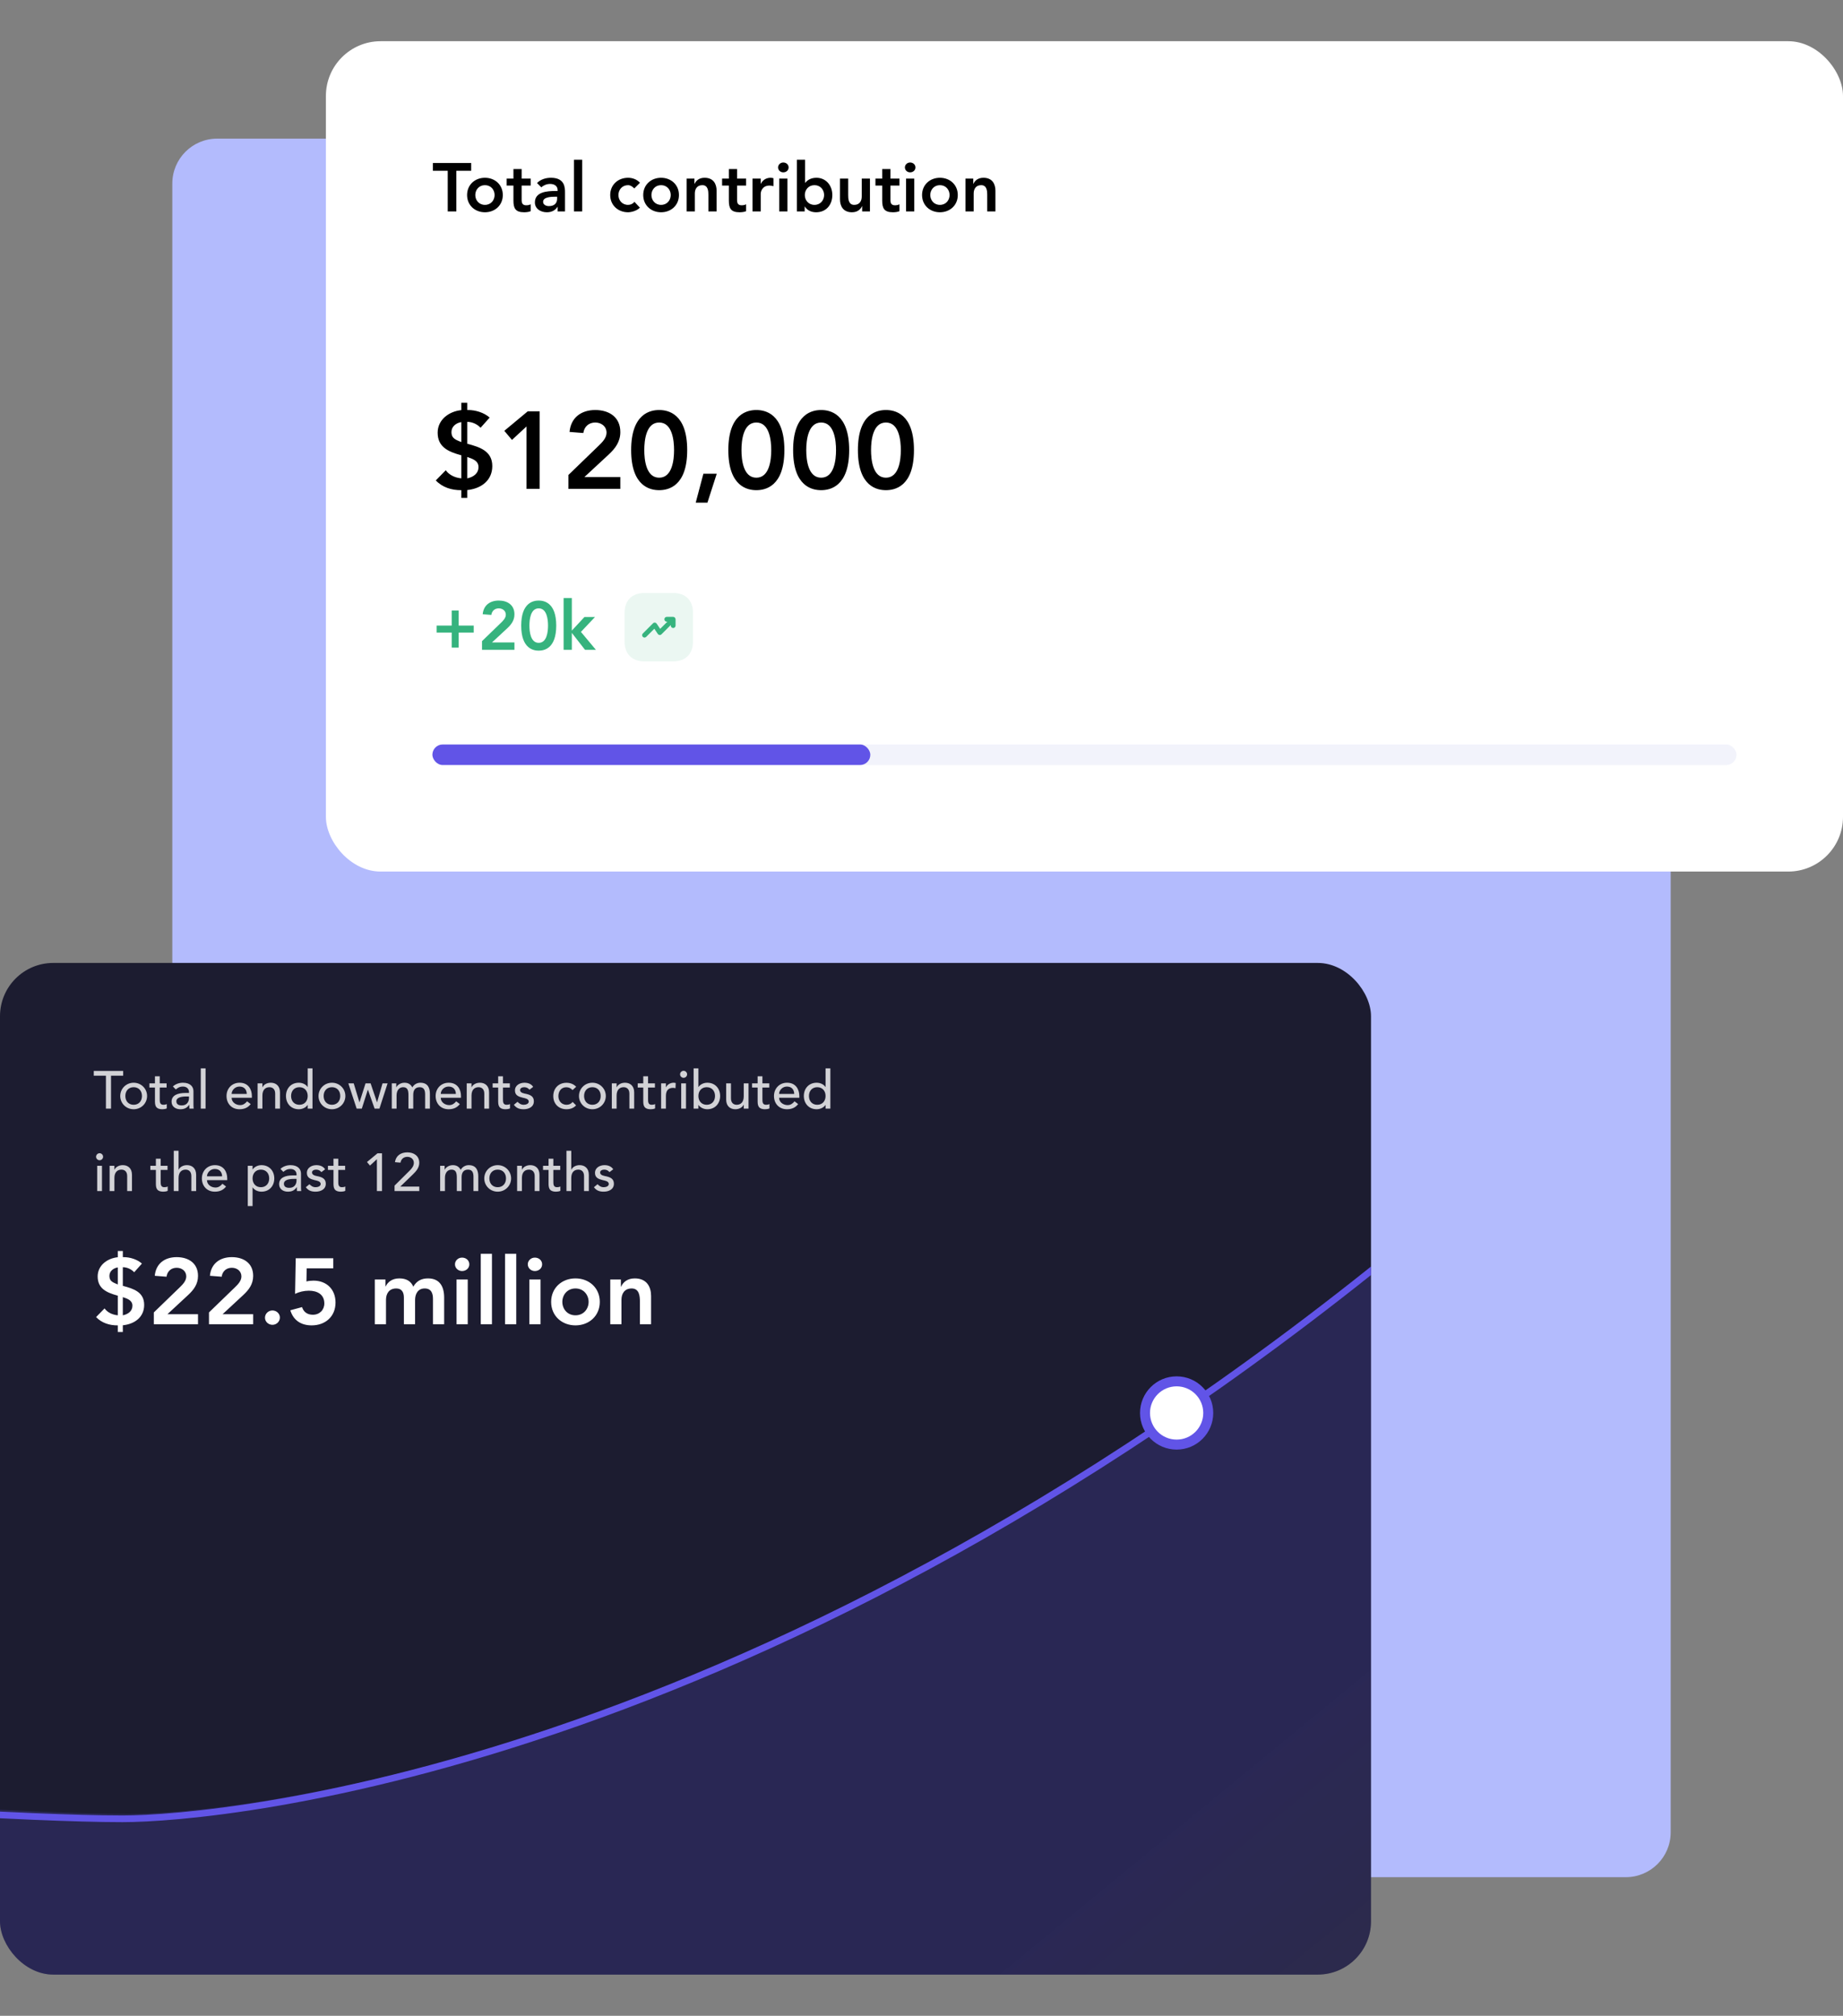
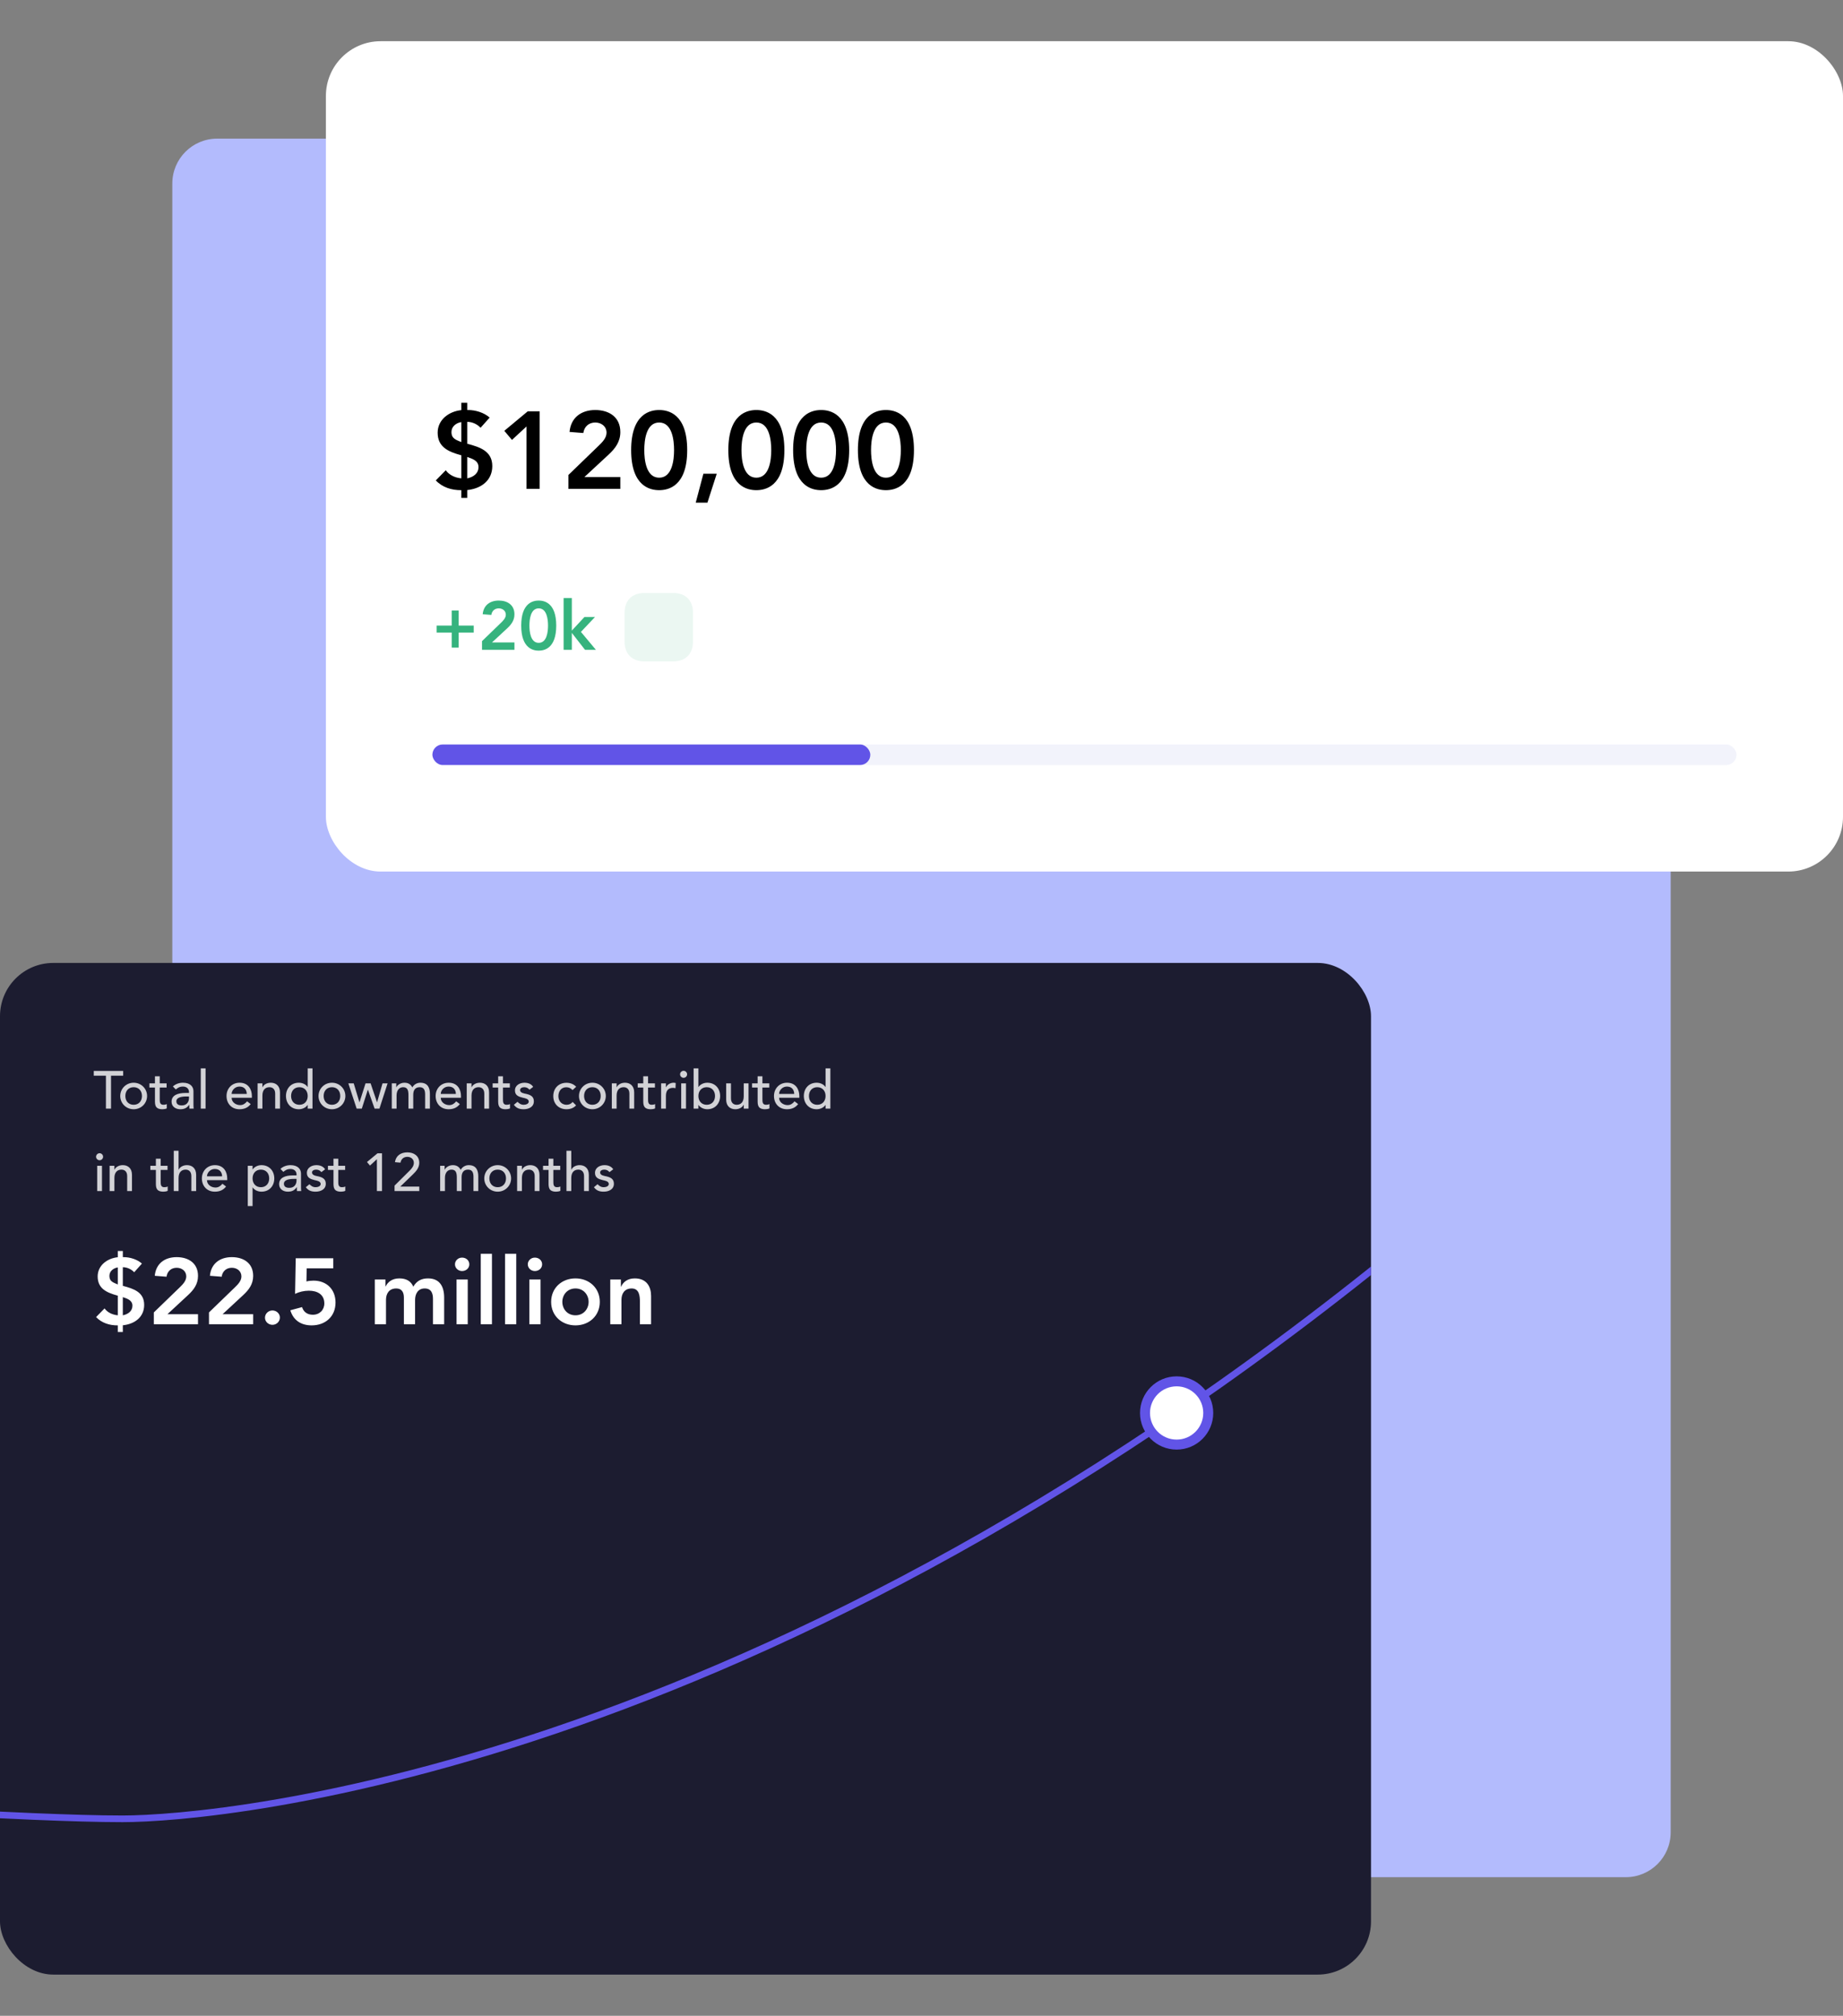
<svg xmlns="http://www.w3.org/2000/svg" width="492" height="538" viewBox="0 0 492 538" fill="none">
  <rect x="0" y="0" width="492" height="538" fill="#808080" stroke="none" />
  <rect x="46" y="37" width="400" height="464" rx="11.978" fill="#B3BBFD" />
  <rect x="87" y="11" width="405" height="221.61" rx="14.613" fill="white" />
-   <path d="M119.524 56.433V45.583H115.56V43.5H125.789V45.583H121.826V56.433H119.524ZM124.691 52.049C124.691 49.291 126.81 47.446 129.459 47.446C132.107 47.446 134.226 49.291 134.226 52.049C134.226 54.807 132.107 56.652 129.459 56.652C126.81 56.652 124.691 54.807 124.691 52.049ZM126.883 52.049C126.883 53.419 127.852 54.679 129.459 54.679C131.066 54.679 132.034 53.419 132.034 52.049C132.034 50.679 131.066 49.419 129.459 49.419C127.852 49.419 126.883 50.679 126.883 52.049ZM137.064 49.528H135.256V47.665H137.064V45.126H139.256V47.665H141.667V49.528H139.256V53.364C139.256 54.241 139.512 54.789 140.48 54.789C140.863 54.789 141.393 54.716 141.667 54.515V56.36C141.21 56.579 140.443 56.652 139.932 56.652C137.612 56.652 137.064 55.611 137.064 53.547V49.528ZM148.858 56.433V55.227H148.803C148.182 56.213 147.159 56.652 145.99 56.652C144.364 56.652 142.794 55.757 142.794 54.022C142.794 51.172 146.118 50.971 148.31 50.971H148.858V50.734C148.858 49.656 148.018 49.09 146.849 49.09C145.935 49.09 145.095 49.455 144.511 50.003L143.36 48.852C144.328 47.866 145.698 47.446 147.086 47.446C150.831 47.446 150.831 50.149 150.831 51.391V56.433H148.858ZM148.73 52.999V52.505H148.273C147.068 52.505 144.985 52.597 144.985 53.857C144.985 54.661 145.807 55.008 146.52 55.008C148.018 55.008 148.73 54.222 148.73 52.999ZM153.225 56.433V42.623H155.417V56.433H153.225ZM170.846 48.779L169.33 50.295C168.818 49.766 168.252 49.419 167.668 49.419C166.06 49.419 165.092 50.679 165.092 52.049C165.092 53.419 166.06 54.679 167.668 54.679C168.344 54.679 168.965 54.387 169.366 53.857L170.828 55.428C169.933 56.323 168.435 56.652 167.668 56.652C165.019 56.652 162.9 54.807 162.9 52.049C162.9 49.291 165.019 47.446 167.668 47.446C168.782 47.446 170.006 47.848 170.846 48.779ZM171.712 52.049C171.712 49.291 173.831 47.446 176.48 47.446C179.128 47.446 181.247 49.291 181.247 52.049C181.247 54.807 179.128 56.652 176.48 56.652C173.831 56.652 171.712 54.807 171.712 52.049ZM173.904 52.049C173.904 53.419 174.872 54.679 176.48 54.679C178.087 54.679 179.055 53.419 179.055 52.049C179.055 50.679 178.087 49.419 176.48 49.419C174.872 49.419 173.904 50.679 173.904 52.049ZM183.299 56.433V47.665H185.382V49.071H185.418C185.82 48.195 186.642 47.446 188.103 47.446C190.46 47.446 191.3 49.108 191.3 50.898V56.433H189.108V51.994C189.108 51.026 189.035 49.419 187.5 49.419C186.057 49.419 185.491 50.478 185.491 51.647V56.433H183.299ZM194.573 49.528H192.765V47.665H194.573V45.126H196.765V47.665H199.176V49.528H196.765V53.364C196.765 54.241 197.021 54.789 197.989 54.789C198.373 54.789 198.902 54.716 199.176 54.515V56.36C198.72 56.579 197.953 56.652 197.441 56.652C195.121 56.652 194.573 55.611 194.573 53.547V49.528ZM200.887 56.433V47.665H203.079V49.053H203.116C203.591 48.048 204.559 47.446 205.71 47.446C205.984 47.446 206.239 47.501 206.495 47.574V49.693C206.13 49.601 205.783 49.528 205.436 49.528C203.372 49.528 203.079 51.263 203.079 51.738V56.433H200.887ZM208.023 56.433V47.665H210.215V56.433H208.023ZM207.713 44.688C207.713 43.993 208.297 43.372 209.101 43.372C209.905 43.372 210.526 43.939 210.526 44.688C210.526 45.437 209.905 46.003 209.101 46.003C208.297 46.003 207.713 45.382 207.713 44.688ZM212.732 56.433V42.623H214.924V48.779H214.979C215.435 48.213 216.312 47.446 217.956 47.446C220.458 47.446 222.194 49.455 222.194 52.049C222.194 54.642 220.568 56.652 217.865 56.652C216.641 56.652 215.49 56.177 214.851 55.117H214.814V56.433H212.732ZM220.002 52.049C220.002 50.679 219.034 49.419 217.426 49.419C215.819 49.419 214.851 50.679 214.851 52.049C214.851 53.419 215.819 54.679 217.426 54.679C219.034 54.679 220.002 53.419 220.002 52.049ZM232.238 47.665V56.433H230.155V55.026H230.119C229.717 55.903 228.895 56.652 227.434 56.652C225.078 56.652 224.237 54.99 224.237 53.2V47.665H226.429V52.104C226.429 53.072 226.502 54.679 228.037 54.679C229.48 54.679 230.046 53.62 230.046 52.451V47.665H232.238ZM235.511 49.528H233.703V47.665H235.511V45.126H237.703V47.665H240.114V49.528H237.703V53.364C237.703 54.241 237.959 54.789 238.927 54.789C239.311 54.789 239.84 54.716 240.114 54.515V56.36C239.658 56.579 238.891 56.652 238.379 56.652C236.059 56.652 235.511 55.611 235.511 53.547V49.528ZM241.88 56.433V47.665H244.072V56.433H241.88ZM241.569 44.688C241.569 43.993 242.154 43.372 242.958 43.372C243.761 43.372 244.382 43.939 244.382 44.688C244.382 45.437 243.761 46.003 242.958 46.003C242.154 46.003 241.569 45.382 241.569 44.688ZM246.15 52.049C246.15 49.291 248.269 47.446 250.917 47.446C253.566 47.446 255.685 49.291 255.685 52.049C255.685 54.807 253.566 56.652 250.917 56.652C248.269 56.652 246.15 54.807 246.15 52.049ZM248.342 52.049C248.342 53.419 249.31 54.679 250.917 54.679C252.525 54.679 253.493 53.419 253.493 52.049C253.493 50.679 252.525 49.419 250.917 49.419C249.31 49.419 248.342 50.679 248.342 52.049ZM257.737 56.433V47.665H259.819V49.071H259.856C260.258 48.195 261.08 47.446 262.541 47.446C264.897 47.446 265.737 49.108 265.737 50.898V56.433H263.545V51.994C263.545 51.026 263.472 49.419 261.938 49.419C260.495 49.419 259.929 50.478 259.929 51.647V56.433H257.737Z" fill="#010101" />
  <path d="M124.726 107.501V109.43H124.989C126.977 109.43 129.227 110.132 130.718 111.447L128.292 114.165C127.386 113.2 126.071 112.587 124.726 112.587V118.432L124.843 118.461C128.117 119.338 131.419 120.39 131.419 124.394C131.419 128.252 128.438 130.414 124.726 130.794V132.898H123.148V130.823C120.606 130.853 118.121 130.093 116.339 128.222L118.998 125.504C119.933 126.819 121.541 127.521 123.148 127.667V121.5L123.002 121.471C119.729 120.565 116.835 119.338 116.835 115.48C116.835 112.002 119.875 109.781 123.148 109.459V107.501H124.726ZM123.148 117.993V112.645C121.775 112.879 120.518 113.814 120.518 115.305C120.518 117.087 121.745 117.38 123.148 117.993ZM124.726 121.968V127.667C126.334 127.346 127.737 126.381 127.737 124.657C127.737 122.932 126.1 122.436 124.726 121.968ZM140.561 130.473V113.814L136.674 117.409L134.628 114.983L140.882 109.781H144.068V130.473H140.561ZM151.748 130.473V126.761L159.785 118.987C160.75 118.052 161.919 116.912 161.919 115.48C161.919 113.785 160.516 112.762 158.908 112.762C157.184 112.762 155.957 113.872 155.723 115.568L152.04 115.275C152.391 111.447 155.168 109.43 158.908 109.43C162.62 109.43 165.601 111.33 165.601 115.305C165.601 117.906 164.257 119.688 162.416 121.383L156.015 127.316H165.601V130.473H151.748ZM168.489 120.127C168.489 110.336 173.661 109.43 175.97 109.43C178.279 109.43 183.452 110.336 183.452 120.127C183.452 129.917 178.279 130.823 175.97 130.823C173.661 130.823 168.489 129.917 168.489 120.127ZM171.996 120.127C171.996 122.699 172.463 127.492 175.97 127.492C179.477 127.492 179.945 122.699 179.945 120.127C179.945 117.555 179.477 112.762 175.97 112.762C172.463 112.762 171.996 117.555 171.996 120.127ZM185.726 134.155L187.772 126.44H191.337L188.853 134.155H185.726ZM194.432 120.127C194.432 110.336 199.605 109.43 201.914 109.43C204.223 109.43 209.396 110.336 209.396 120.127C209.396 129.917 204.223 130.823 201.914 130.823C199.605 130.823 194.432 129.917 194.432 120.127ZM197.939 120.127C197.939 122.699 198.407 127.492 201.914 127.492C205.421 127.492 205.888 122.699 205.888 120.127C205.888 117.555 205.421 112.762 201.914 112.762C198.407 112.762 197.939 117.555 197.939 120.127ZM211.728 120.127C211.728 110.336 216.901 109.43 219.209 109.43C221.518 109.43 226.691 110.336 226.691 120.127C226.691 129.917 221.518 130.823 219.209 130.823C216.901 130.823 211.728 129.917 211.728 120.127ZM215.235 120.127C215.235 122.699 215.702 127.492 219.209 127.492C222.716 127.492 223.184 122.699 223.184 120.127C223.184 117.555 222.716 112.762 219.209 112.762C215.702 112.762 215.235 117.555 215.235 120.127ZM229.023 120.127C229.023 110.336 234.196 109.43 236.505 109.43C238.814 109.43 243.987 110.336 243.987 120.127C243.987 129.917 238.814 130.823 236.505 130.823C234.196 130.823 229.023 129.917 229.023 120.127ZM232.53 120.127C232.53 122.699 232.998 127.492 236.505 127.492C240.012 127.492 240.48 122.699 240.48 120.127C240.48 117.555 240.012 112.762 236.505 112.762C232.998 112.762 232.53 117.555 232.53 120.127Z" fill="black" />
  <path d="M116.565 166.966H120.584V162.948H122.447V166.966H126.465V168.83H122.447V172.848H120.584V168.83H116.565V166.966ZM128.676 173.433V171.113L133.699 166.254C134.302 165.67 135.032 164.957 135.032 164.062C135.032 163.003 134.156 162.363 133.151 162.363C132.073 162.363 131.306 163.058 131.16 164.117L128.858 163.934C129.078 161.541 130.813 160.281 133.151 160.281C135.471 160.281 137.334 161.468 137.334 163.953C137.334 165.578 136.494 166.692 135.343 167.752L131.343 171.46H137.334V173.433H128.676ZM139.138 166.966C139.138 160.847 142.372 160.281 143.815 160.281C145.258 160.281 148.491 160.847 148.491 166.966C148.491 173.086 145.258 173.652 143.815 173.652C142.372 173.652 139.138 173.086 139.138 166.966ZM141.33 166.966C141.33 168.574 141.623 171.569 143.815 171.569C146.007 171.569 146.299 168.574 146.299 166.966C146.299 165.359 146.007 162.363 143.815 162.363C141.623 162.363 141.33 165.359 141.33 166.966ZM150.46 173.433V159.624H152.652V168.3L156.031 164.665H158.844L155.081 168.647L159.081 173.433H156.177L152.688 168.957H152.652V173.433H150.46Z" fill="#36B37E" />
  <path opacity="0.1" d="M179.698 158.26H172.045C168.72 158.26 166.738 160.242 166.738 163.566V171.21C166.738 174.544 168.72 176.526 172.045 176.526H179.689C183.013 176.526 184.995 174.544 184.995 171.22V163.566C185.004 160.242 183.022 158.26 179.698 158.26Z" fill="#36B37E" />
-   <path d="M180.282 165.027C180.218 164.872 180.09 164.744 179.935 164.68C179.862 164.653 179.78 164.635 179.698 164.635H177.999C177.643 164.635 177.36 164.918 177.36 165.274C177.36 165.63 177.643 165.913 177.999 165.913H178.163L176.236 167.84L175.305 166.452C175.195 166.297 175.031 166.187 174.839 166.169C174.638 166.151 174.464 166.215 174.327 166.352L171.606 169.073C171.359 169.32 171.359 169.722 171.606 169.978C171.734 170.105 171.889 170.16 172.053 170.16C172.218 170.16 172.382 170.096 172.501 169.978L174.675 167.804L175.606 169.192C175.716 169.347 175.88 169.457 176.072 169.475C176.273 169.494 176.446 169.43 176.583 169.293L179.068 166.808V166.973C179.068 167.329 179.351 167.612 179.707 167.612C180.063 167.612 180.346 167.329 180.346 166.973V165.265C180.328 165.183 180.319 165.101 180.282 165.027Z" fill="#36B37E" />
  <g clip-path="url(#clip0_29382_6193)">
    <rect x="115.433" y="198.698" width="348.135" height="5.48" rx="2.74" fill="#F2F3FB" />
    <rect x="115.433" y="198.698" width="116.902" height="5.48" rx="2.74" fill="#6154E7" />
  </g>
  <g clip-path="url(#clip1_29382_6193)">
    <rect y="257" width="366" height="270" rx="14.216" fill="#1C1C30" />
    <path d="M28.276 295.878V287.092H25.034V285.813H32.882V287.092H29.64V295.878H28.276ZM33.463 292.509C33.463 293.873 34.316 294.854 35.681 294.854C37.045 294.854 37.898 293.873 37.898 292.509C37.898 291.144 37.045 290.163 35.681 290.163C34.316 290.163 33.463 291.144 33.463 292.509ZM32.098 292.509C32.098 290.547 33.676 288.969 35.681 288.969C37.685 288.969 39.263 290.547 39.263 292.509C39.263 294.471 37.685 296.049 35.681 296.049C33.676 296.049 32.098 294.471 32.098 292.509ZM44.477 289.139V290.248H42.643V293.305C42.643 294.058 42.643 294.854 43.61 294.854C43.908 294.854 44.264 294.812 44.52 294.655V295.821C44.221 295.992 43.624 296.049 43.368 296.049C41.392 296.049 41.364 294.84 41.364 293.76V290.248H39.885V289.139H41.364V287.249H42.643V289.139H44.477ZM46.924 290.76L46.156 289.964C46.867 289.296 47.89 288.969 48.829 288.969C50.819 288.969 51.643 290.049 51.643 291.215V294.655C51.643 295.124 51.658 295.523 51.7 295.878H50.563C50.535 295.537 50.52 295.196 50.52 294.854H50.492C49.923 295.722 49.156 296.049 48.132 296.049C46.881 296.049 45.801 295.338 45.801 294.03C45.801 292.295 47.464 291.698 49.511 291.698H50.449V291.414C50.449 290.717 49.938 289.992 48.843 289.992C47.862 289.992 47.393 290.405 46.924 290.76ZM50.449 292.637H49.767C48.559 292.637 47.08 292.85 47.08 293.93C47.08 294.698 47.649 295.025 48.53 295.025C49.952 295.025 50.449 293.973 50.449 293.063V292.637ZM53.599 295.878V285.131H54.878V295.878H53.599ZM67.24 292.978H61.838C61.838 294.158 62.933 294.94 64.112 294.94C64.894 294.94 65.463 294.542 65.961 293.93L66.927 294.67C66.216 295.594 65.236 296.049 63.942 296.049C61.809 296.049 60.473 294.513 60.473 292.509C60.473 290.49 61.938 288.969 63.956 288.969C66.33 288.969 67.24 290.789 67.24 292.523V292.978ZM61.838 291.954H65.875C65.847 290.831 65.221 289.992 63.928 289.992C62.663 289.992 61.838 291.059 61.838 291.954ZM68.771 295.878V289.139H70.05V290.177H70.079C70.406 289.466 71.258 288.969 72.296 288.969C73.604 288.969 74.741 289.751 74.741 291.542V295.878H73.462V291.897C73.462 290.632 72.737 290.163 71.927 290.163C70.86 290.163 70.05 290.845 70.05 292.409V295.878H68.771ZM83.423 285.131V295.878H82.143V294.911H82.115C81.617 295.636 80.679 296.049 79.769 296.049C77.679 296.049 76.343 294.499 76.343 292.509C76.343 290.49 77.694 288.969 79.769 288.969C80.736 288.969 81.66 289.41 82.115 290.106H82.143V285.131H83.423ZM79.925 294.854C81.29 294.854 82.143 293.873 82.143 292.509C82.143 291.144 81.29 290.163 79.925 290.163C78.561 290.163 77.708 291.144 77.708 292.509C77.708 293.873 78.561 294.854 79.925 294.854ZM86.398 292.509C86.398 293.873 87.251 294.854 88.616 294.854C89.981 294.854 90.834 293.873 90.834 292.509C90.834 291.144 89.981 290.163 88.616 290.163C87.251 290.163 86.398 291.144 86.398 292.509ZM85.034 292.509C85.034 290.547 86.612 288.969 88.616 288.969C90.621 288.969 92.199 290.547 92.199 292.509C92.199 294.471 90.621 296.049 88.616 296.049C86.612 296.049 85.034 294.471 85.034 292.509ZM95.209 295.878L92.991 289.139H94.427L95.948 294.172H95.977L97.583 289.139H98.934L100.64 294.172H100.668L102.118 289.139H103.469L101.293 295.878H100L98.223 290.845H98.194L96.588 295.878H95.209ZM104.589 295.878V289.139H105.783V290.191H105.811C105.939 289.793 106.764 288.969 107.972 288.969C108.967 288.969 109.65 289.395 110.076 290.22C110.517 289.395 111.398 288.969 112.208 288.969C114.284 288.969 114.767 290.447 114.767 291.954V295.878H113.488V292.125C113.488 291.101 113.275 290.163 112.038 290.163C110.801 290.163 110.318 291.002 110.318 292.196V295.878H109.038V292.352C109.038 291.073 108.853 290.163 107.617 290.163C106.693 290.163 105.868 290.86 105.868 292.381V295.878H104.589ZM123.063 292.978H117.661C117.661 294.158 118.756 294.94 119.936 294.94C120.718 294.94 121.286 294.542 121.784 293.93L122.751 294.67C122.04 295.594 121.059 296.049 119.765 296.049C117.633 296.049 116.296 294.513 116.296 292.509C116.296 290.49 117.761 288.969 119.779 288.969C122.154 288.969 123.063 290.789 123.063 292.523V292.978ZM117.661 291.954H121.699C121.67 290.831 121.045 289.992 119.751 289.992C118.486 289.992 117.661 291.059 117.661 291.954ZM124.594 295.878V289.139H125.873V290.177H125.902C126.229 289.466 127.082 288.969 128.12 288.969C129.427 288.969 130.565 289.751 130.565 291.542V295.878H129.285V291.897C129.285 290.632 128.56 290.163 127.75 290.163C126.684 290.163 125.873 290.845 125.873 292.409V295.878H124.594ZM136.104 289.139V290.248H134.27V293.305C134.27 294.058 134.27 294.854 135.237 294.854C135.536 294.854 135.891 294.812 136.147 294.655V295.821C135.848 295.992 135.251 296.049 134.995 296.049C133.019 296.049 132.991 294.84 132.991 293.76V290.248H131.512V289.139H132.991V287.249H134.27V289.139H136.104ZM142.333 290.078L141.337 290.831C141.039 290.462 140.598 290.163 139.958 290.163C139.361 290.163 138.835 290.433 138.835 290.917C138.835 291.727 139.987 291.841 140.556 291.968C141.664 292.239 142.517 292.665 142.517 293.93C142.517 295.451 141.124 296.049 139.788 296.049C138.679 296.049 137.854 295.764 137.186 294.854L138.153 294.058C138.565 294.471 139.049 294.854 139.788 294.854C140.442 294.854 141.153 294.584 141.153 294.001C141.153 293.234 140.086 293.092 139.532 292.964C138.437 292.694 137.471 292.338 137.471 291.044C137.471 289.637 138.764 288.969 140.03 288.969C140.925 288.969 141.849 289.282 142.333 290.078ZM153.814 290.049L152.848 290.931C152.378 290.433 151.881 290.177 151.17 290.177C149.777 290.177 149.066 291.3 149.066 292.566C149.066 293.831 149.919 294.854 151.241 294.854C151.952 294.854 152.45 294.598 152.876 294.101L153.786 295.011C153.118 295.75 152.208 296.049 151.227 296.049C149.151 296.049 147.701 294.613 147.701 292.537C147.701 290.462 149.123 288.983 151.227 288.983C152.208 288.983 153.146 289.324 153.814 290.049ZM155.924 292.509C155.924 293.873 156.777 294.854 158.142 294.854C159.507 294.854 160.36 293.873 160.36 292.509C160.36 291.144 159.507 290.163 158.142 290.163C156.777 290.163 155.924 291.144 155.924 292.509ZM154.56 292.509C154.56 290.547 156.138 288.969 158.142 288.969C160.146 288.969 161.724 290.547 161.724 292.509C161.724 294.471 160.146 296.049 158.142 296.049C156.138 296.049 154.56 294.471 154.56 292.509ZM163.327 295.878V289.139H164.607V290.177H164.635C164.962 289.466 165.815 288.969 166.853 288.969C168.161 288.969 169.298 289.751 169.298 291.542V295.878H168.019V291.897C168.019 290.632 167.294 290.163 166.483 290.163C165.417 290.163 164.607 290.845 164.607 292.409V295.878H163.327ZM174.838 289.139V290.248H173.004V293.305C173.004 294.058 173.004 294.854 173.97 294.854C174.269 294.854 174.624 294.812 174.88 294.655V295.821C174.582 295.992 173.985 296.049 173.729 296.049C171.753 296.049 171.724 294.84 171.724 293.76V290.248H170.246V289.139H171.724V287.249H173.004V289.139H174.838ZM176.488 295.878V289.139H177.768V290.177H177.796C178.123 289.466 178.976 288.969 179.815 288.969C180.014 288.969 180.213 288.997 180.384 289.054L180.327 290.433C180.113 290.376 179.9 290.334 179.701 290.334C178.45 290.334 177.768 291.016 177.768 292.494V295.878H176.488ZM181.849 295.878V289.139H183.129V295.878H181.849ZM181.551 286.723C181.551 286.211 181.977 285.784 182.489 285.784C183.001 285.784 183.427 286.211 183.427 286.723C183.427 287.235 183.001 287.661 182.489 287.661C181.977 287.661 181.551 287.235 181.551 286.723ZM185.165 295.878V285.131H186.445V290.106H186.473C186.928 289.41 187.852 288.969 188.819 288.969C190.894 288.969 192.245 290.49 192.245 292.509C192.245 294.499 190.908 296.049 188.819 296.049C187.909 296.049 186.971 295.636 186.473 294.911H186.445V295.878H185.165ZM188.662 294.854C190.027 294.854 190.88 293.873 190.88 292.509C190.88 291.144 190.027 290.163 188.662 290.163C187.298 290.163 186.445 291.144 186.445 292.509C186.445 293.873 187.298 294.854 188.662 294.854ZM199.827 289.139V295.878H198.547V294.84H198.519C198.192 295.551 197.339 296.049 196.301 296.049C194.993 296.049 193.856 295.267 193.856 293.475V289.139H195.135V293.12C195.135 294.385 195.86 294.854 196.671 294.854C197.737 294.854 198.547 294.172 198.547 292.608V289.139H199.827ZM205.366 289.139V290.248H203.532V293.305C203.532 294.058 203.532 294.854 204.499 294.854C204.798 294.854 205.153 294.812 205.409 294.655V295.821C205.11 295.992 204.513 296.049 204.257 296.049C202.281 296.049 202.253 294.84 202.253 293.76V290.248H200.774V289.139H202.253V287.249H203.532V289.139H205.366ZM213.386 292.978H207.984C207.984 294.158 209.078 294.94 210.258 294.94C211.04 294.94 211.609 294.542 212.106 293.93L213.073 294.67C212.362 295.594 211.381 296.049 210.088 296.049C207.955 296.049 206.619 294.513 206.619 292.509C206.619 290.49 208.083 288.969 210.102 288.969C212.476 288.969 213.386 290.789 213.386 292.523V292.978ZM207.984 291.954H212.021C211.993 290.831 211.367 289.992 210.073 289.992C208.808 289.992 207.984 291.059 207.984 291.954ZM221.669 285.131V295.878H220.39V294.911H220.361C219.864 295.636 218.925 296.049 218.015 296.049C215.926 296.049 214.589 294.499 214.589 292.509C214.589 290.49 215.94 288.969 218.015 288.969C218.982 288.969 219.906 289.41 220.361 290.106H220.39V285.131H221.669ZM218.172 294.854C219.537 294.854 220.39 293.873 220.39 292.509C220.39 291.144 219.537 290.163 218.172 290.163C216.807 290.163 215.954 291.144 215.954 292.509C215.954 293.873 216.807 294.854 218.172 294.854ZM25.944 317.878V311.139H27.224V317.878H25.944ZM25.646 308.723C25.646 308.211 26.072 307.784 26.584 307.784C27.096 307.784 27.522 308.211 27.522 308.723C27.522 309.235 27.096 309.661 26.584 309.661C26.072 309.661 25.646 309.235 25.646 308.723ZM29.26 317.878V311.139H30.539V312.177H30.568C30.895 311.466 31.748 310.969 32.785 310.969C34.093 310.969 35.231 311.751 35.231 313.542V317.878H33.951V313.897C33.951 312.632 33.226 312.163 32.416 312.163C31.35 312.163 30.539 312.845 30.539 314.409V317.878H29.26ZM44.727 311.139V312.248H42.893V315.305C42.893 316.058 42.893 316.854 43.86 316.854C44.158 316.854 44.514 316.812 44.769 316.655V317.821C44.471 317.992 43.874 318.049 43.618 318.049C41.642 318.049 41.613 316.84 41.613 315.76V312.248H40.135V311.139H41.613V309.249H42.893V311.139H44.727ZM46.391 317.878V307.131H47.671V312.177H47.699C48.026 311.466 48.879 310.969 49.917 310.969C51.225 310.969 52.362 311.751 52.362 313.542V317.878H51.083V313.897C51.083 312.632 50.358 312.163 49.547 312.163C48.481 312.163 47.671 312.845 47.671 314.409V317.878H46.391ZM60.66 314.978H55.258C55.258 316.158 56.352 316.94 57.532 316.94C58.314 316.94 58.883 316.542 59.38 315.93L60.347 316.67C59.636 317.594 58.655 318.049 57.361 318.049C55.229 318.049 53.893 316.513 53.893 314.509C53.893 312.49 55.357 310.969 57.376 310.969C59.75 310.969 60.66 312.789 60.66 314.523V314.978ZM55.258 313.954H59.295C59.266 312.831 58.641 311.992 57.347 311.992C56.082 311.992 55.258 313.059 55.258 313.954ZM66.147 321.887V311.139H67.426V312.106H67.455C67.952 311.381 68.891 310.969 69.8 310.969C71.89 310.969 73.226 312.518 73.226 314.509C73.226 316.527 71.876 318.049 69.8 318.049C68.834 318.049 67.91 317.608 67.455 316.911H67.426V321.887H66.147ZM69.644 312.163C68.279 312.163 67.426 313.144 67.426 314.509C67.426 315.873 68.279 316.854 69.644 316.854C71.009 316.854 71.862 315.873 71.862 314.509C71.862 313.144 71.009 312.163 69.644 312.163ZM75.634 312.76L74.866 311.964C75.577 311.296 76.6 310.969 77.539 310.969C79.529 310.969 80.353 312.049 80.353 313.215V316.655C80.353 317.124 80.368 317.523 80.41 317.878H79.273C79.245 317.537 79.23 317.196 79.23 316.854H79.202C78.633 317.722 77.865 318.049 76.842 318.049C75.591 318.049 74.51 317.338 74.51 316.03C74.51 314.295 76.174 313.698 78.221 313.698H79.159V313.414C79.159 312.717 78.647 311.992 77.553 311.992C76.572 311.992 76.103 312.405 75.634 312.76ZM79.159 314.637H78.477C77.269 314.637 75.79 314.85 75.79 315.93C75.79 316.698 76.359 317.025 77.24 317.025C78.662 317.025 79.159 315.973 79.159 315.063V314.637ZM86.787 312.078L85.792 312.831C85.493 312.462 85.053 312.163 84.413 312.163C83.816 312.163 83.29 312.433 83.29 312.917C83.29 313.727 84.441 313.841 85.01 313.968C86.119 314.239 86.972 314.665 86.972 315.93C86.972 317.451 85.579 318.049 84.242 318.049C83.133 318.049 82.309 317.764 81.641 316.854L82.607 316.058C83.02 316.471 83.503 316.854 84.242 316.854C84.896 316.854 85.607 316.584 85.607 316.001C85.607 315.234 84.541 315.092 83.986 314.964C82.892 314.694 81.925 314.338 81.925 313.044C81.925 311.637 83.219 310.969 84.484 310.969C85.379 310.969 86.304 311.282 86.787 312.078ZM92.137 311.139V312.248H90.303V315.305C90.303 316.058 90.303 316.854 91.27 316.854C91.568 316.854 91.924 316.812 92.18 316.655V317.821C91.881 317.992 91.284 318.049 91.028 318.049C89.052 318.049 89.024 316.84 89.024 315.76V312.248H87.545V311.139H89.024V309.249H90.303V311.139H92.137ZM100.616 317.878V309.377L98.768 311.083L97.972 310.13L100.772 307.813H101.981V317.878H100.616ZM105.331 317.878V316.428L109.368 312.419C109.923 311.879 110.477 311.182 110.477 310.358C110.477 309.362 109.695 308.751 108.743 308.751C107.762 308.751 107.08 309.348 106.909 310.301L105.43 310.173C105.701 308.396 107.023 307.557 108.757 307.557C110.491 307.557 111.927 308.495 111.927 310.343C111.927 311.665 111.074 312.618 110.179 313.485L106.866 316.684H111.927V317.878H105.331ZM117.5 317.878V311.139H118.694V312.191H118.722C118.85 311.793 119.675 310.969 120.883 310.969C121.878 310.969 122.561 311.395 122.987 312.22C123.428 311.395 124.309 310.969 125.12 310.969C127.195 310.969 127.678 312.447 127.678 313.954V317.878H126.399V314.125C126.399 313.101 126.186 312.163 124.949 312.163C123.712 312.163 123.229 313.002 123.229 314.196V317.878H121.949V314.352C121.949 313.073 121.765 312.163 120.528 312.163C119.604 312.163 118.779 312.86 118.779 314.381V317.878H117.5ZM130.643 314.509C130.643 315.873 131.496 316.854 132.861 316.854C134.226 316.854 135.079 315.873 135.079 314.509C135.079 313.144 134.226 312.163 132.861 312.163C131.496 312.163 130.643 313.144 130.643 314.509ZM129.279 314.509C129.279 312.547 130.857 310.969 132.861 310.969C134.866 310.969 136.444 312.547 136.444 314.509C136.444 316.471 134.866 318.049 132.861 318.049C130.857 318.049 129.279 316.471 129.279 314.509ZM138.046 317.878V311.139H139.326V312.177H139.354C139.681 311.466 140.534 310.969 141.572 310.969C142.88 310.969 144.017 311.751 144.017 313.542V317.878H142.738V313.897C142.738 312.632 142.013 312.163 141.202 312.163C140.136 312.163 139.326 312.845 139.326 314.409V317.878H138.046ZM149.557 311.139V312.248H147.723V315.305C147.723 316.058 147.723 316.854 148.69 316.854C148.988 316.854 149.344 316.812 149.599 316.655V317.821C149.301 317.992 148.704 318.049 148.448 318.049C146.472 318.049 146.443 316.84 146.443 315.76V312.248H144.965V311.139H146.443V309.249H147.723V311.139H149.557ZM151.221 317.878V307.131H152.501V312.177H152.529C152.856 311.466 153.709 310.969 154.747 310.969C156.055 310.969 157.192 311.751 157.192 313.542V317.878H155.913V313.897C155.913 312.632 155.188 312.163 154.377 312.163C153.311 312.163 152.501 312.845 152.501 314.409V317.878H151.221ZM163.698 312.078L162.703 312.831C162.405 312.462 161.964 312.163 161.324 312.163C160.727 312.163 160.201 312.433 160.201 312.917C160.201 313.727 161.353 313.841 161.921 313.968C163.03 314.239 163.883 314.665 163.883 315.93C163.883 317.451 162.49 318.049 161.154 318.049C160.045 318.049 159.22 317.764 158.552 316.854L159.519 316.058C159.931 316.471 160.414 316.854 161.154 316.854C161.808 316.854 162.518 316.584 162.518 316.001C162.518 315.234 161.452 315.092 160.898 314.964C159.803 314.694 158.836 314.338 158.836 313.044C158.836 311.637 160.13 310.969 161.395 310.969C162.291 310.969 163.215 311.282 163.698 312.078Z" fill="white" fill-opacity="0.8" />
    <path d="M32.789 333.877V335.519H33.013C34.705 335.519 36.62 336.116 37.889 337.236L35.824 339.55C35.053 338.729 33.934 338.206 32.789 338.206V343.182L32.889 343.207C35.675 343.953 38.486 344.849 38.486 348.257C38.486 351.541 35.949 353.382 32.789 353.705V355.497H31.446V353.73C29.281 353.755 27.167 353.108 25.649 351.516L27.913 349.202C28.709 350.322 30.078 350.919 31.446 351.043V345.794L31.321 345.769C28.535 344.998 26.072 343.953 26.072 340.669C26.072 337.709 28.659 335.818 31.446 335.544V333.877H32.789ZM31.446 342.809V338.256C30.276 338.455 29.207 339.251 29.207 340.52C29.207 342.037 30.252 342.286 31.446 342.809ZM32.789 346.192V351.043C34.157 350.77 35.352 349.949 35.352 348.481C35.352 347.013 33.959 346.59 32.789 346.192ZM41.069 353.432V350.272L47.91 343.655C48.731 342.858 49.726 341.888 49.726 340.669C49.726 339.226 48.532 338.355 47.164 338.355C45.696 338.355 44.651 339.301 44.452 340.744L41.317 340.495C41.616 337.236 43.979 335.519 47.164 335.519C50.323 335.519 52.861 337.136 52.861 340.52C52.861 342.734 51.717 344.252 50.149 345.695L44.701 350.745H52.861V353.432H41.069ZM55.791 353.432V350.272L62.633 343.655C63.454 342.858 64.449 341.888 64.449 340.669C64.449 339.226 63.255 338.355 61.887 338.355C60.419 338.355 59.374 339.301 59.175 340.744L56.04 340.495C56.339 337.236 58.702 335.519 61.887 335.519C65.046 335.519 67.584 337.136 67.584 340.52C67.584 342.734 66.439 344.252 64.872 345.695L59.424 350.745H67.584V353.432H55.791ZM70.738 351.69C70.738 350.62 71.634 349.75 72.728 349.75C73.798 349.75 74.719 350.571 74.719 351.64C74.719 352.71 73.823 353.581 72.728 353.581C71.684 353.581 70.738 352.76 70.738 351.69ZM88.971 335.818V338.505H81.881L81.806 342.013C82.279 341.863 83.075 341.789 83.697 341.789C87.155 341.789 89.569 344.077 89.569 347.635C89.569 351.417 86.807 353.73 83.2 353.73C80.413 353.73 78.323 352.412 77.502 349.7L80.637 348.854C81.035 350.123 82.005 350.894 83.523 350.894C85.314 350.894 86.583 349.6 86.583 347.884C86.583 345.421 84.643 344.475 82.453 344.475C81.16 344.475 79.816 344.799 78.771 345.321L78.945 335.818H88.971ZM100.06 353.432V341.49H102.896V343.356H102.945C103.468 342.236 104.612 341.192 106.602 341.192C108.443 341.192 109.712 341.913 110.334 343.406C111.205 341.888 112.474 341.192 114.265 341.192C117.449 341.192 118.569 343.455 118.569 346.316V353.432H115.584V346.665C115.584 345.172 115.136 343.878 113.369 343.878C111.503 343.878 110.807 345.421 110.807 346.963V353.432H107.822V346.316C107.822 344.849 107.224 343.878 105.782 343.878C103.816 343.878 103.045 345.321 103.045 346.914V353.432H100.06ZM121.881 353.432V341.49H124.866V353.432H121.881ZM121.458 337.435C121.458 336.49 122.254 335.644 123.348 335.644C124.443 335.644 125.289 336.415 125.289 337.435C125.289 338.455 124.443 339.226 123.348 339.226C122.254 339.226 121.458 338.38 121.458 337.435ZM128.343 353.432V334.624H131.329V353.432H128.343ZM134.83 353.432V334.624H137.815V353.432H134.83ZM141.317 353.432V341.49H144.302V353.432H141.317ZM140.894 337.435C140.894 336.49 141.69 335.644 142.785 335.644C143.879 335.644 144.725 336.415 144.725 337.435C144.725 338.455 143.879 339.226 142.785 339.226C141.69 339.226 140.894 338.38 140.894 337.435ZM147.132 347.461C147.132 343.704 150.018 341.192 153.626 341.192C157.233 341.192 160.119 343.704 160.119 347.461C160.119 351.217 157.233 353.73 153.626 353.73C150.018 353.73 147.132 351.217 147.132 347.461ZM150.118 347.461C150.118 349.327 151.436 351.043 153.626 351.043C155.815 351.043 157.133 349.327 157.133 347.461C157.133 345.595 155.815 343.878 153.626 343.878C151.436 343.878 150.118 345.595 150.118 347.461ZM162.914 353.432V341.49H165.75V343.406H165.8C166.347 342.212 167.467 341.192 169.457 341.192C172.666 341.192 173.811 343.455 173.811 345.894V353.432H170.825V347.386C170.825 346.068 170.726 343.878 168.636 343.878C166.671 343.878 165.899 345.321 165.899 346.914V353.432H162.914Z" fill="white" />
    <g clip-path="url(#clip2_29382_6193)">
-       <path opacity="0.2" d="M-179.602 503.351C-186.753 503.351 -191.662 499.922 -193.223 498.208V545.038H392.874V317.111C212.831 471.408 60.455 484.131 34.491 484.131C8.527 484.131 -45.954 480.071 -69.789 480.071C-93.624 480.071 -97.881 493.605 -117.886 493.605C-137.89 493.605 -139.593 486.161 -152.575 486.161C-165.556 486.161 -170.664 503.351 -179.602 503.351Z" fill="url(#paint0_linear_29382_6193)" />
      <path d="M-195 499.503C-193.439 501.218 -188.53 504.646 -181.38 504.646C-172.441 504.646 -167.334 487.457 -154.352 487.457C-141.37 487.457 -139.668 494.901 -119.663 494.901C-99.658 494.901 -95.402 481.367 -71.566 481.367C-47.731 481.367 6.75 485.427 32.714 485.427C58.677 485.427 211.054 472.704 391.097 318.407" stroke="#6154E7" stroke-width="1.777" />
    </g>
    <circle cx="314.108" cy="377.108" r="8.441" fill="white" stroke="#6154E7" stroke-width="2.666" />
  </g>
  <defs>
    <linearGradient id="paint0_linear_29382_6193" x1="253.697" y1="418.845" x2="463.385" y2="674.291" gradientUnits="userSpaceOnUse">
      <stop offset="0.271" stop-color="#6154E7" />
      <stop offset="1" stop-color="#E5E4F8" stop-opacity="0" />
    </linearGradient>
    <clipPath id="clip0_29382_6193">
      <rect x="115.433" y="198.698" width="348.135" height="5.48" rx="2.74" fill="white" />
    </clipPath>
    <clipPath id="clip1_29382_6193">
      <rect y="257" width="366" height="270" rx="14.216" fill="white" />
    </clipPath>
    <clipPath id="clip2_29382_6193">
      <rect width="586.097" height="228.334" fill="white" transform="translate(-195 318)" />
    </clipPath>
  </defs>
</svg>